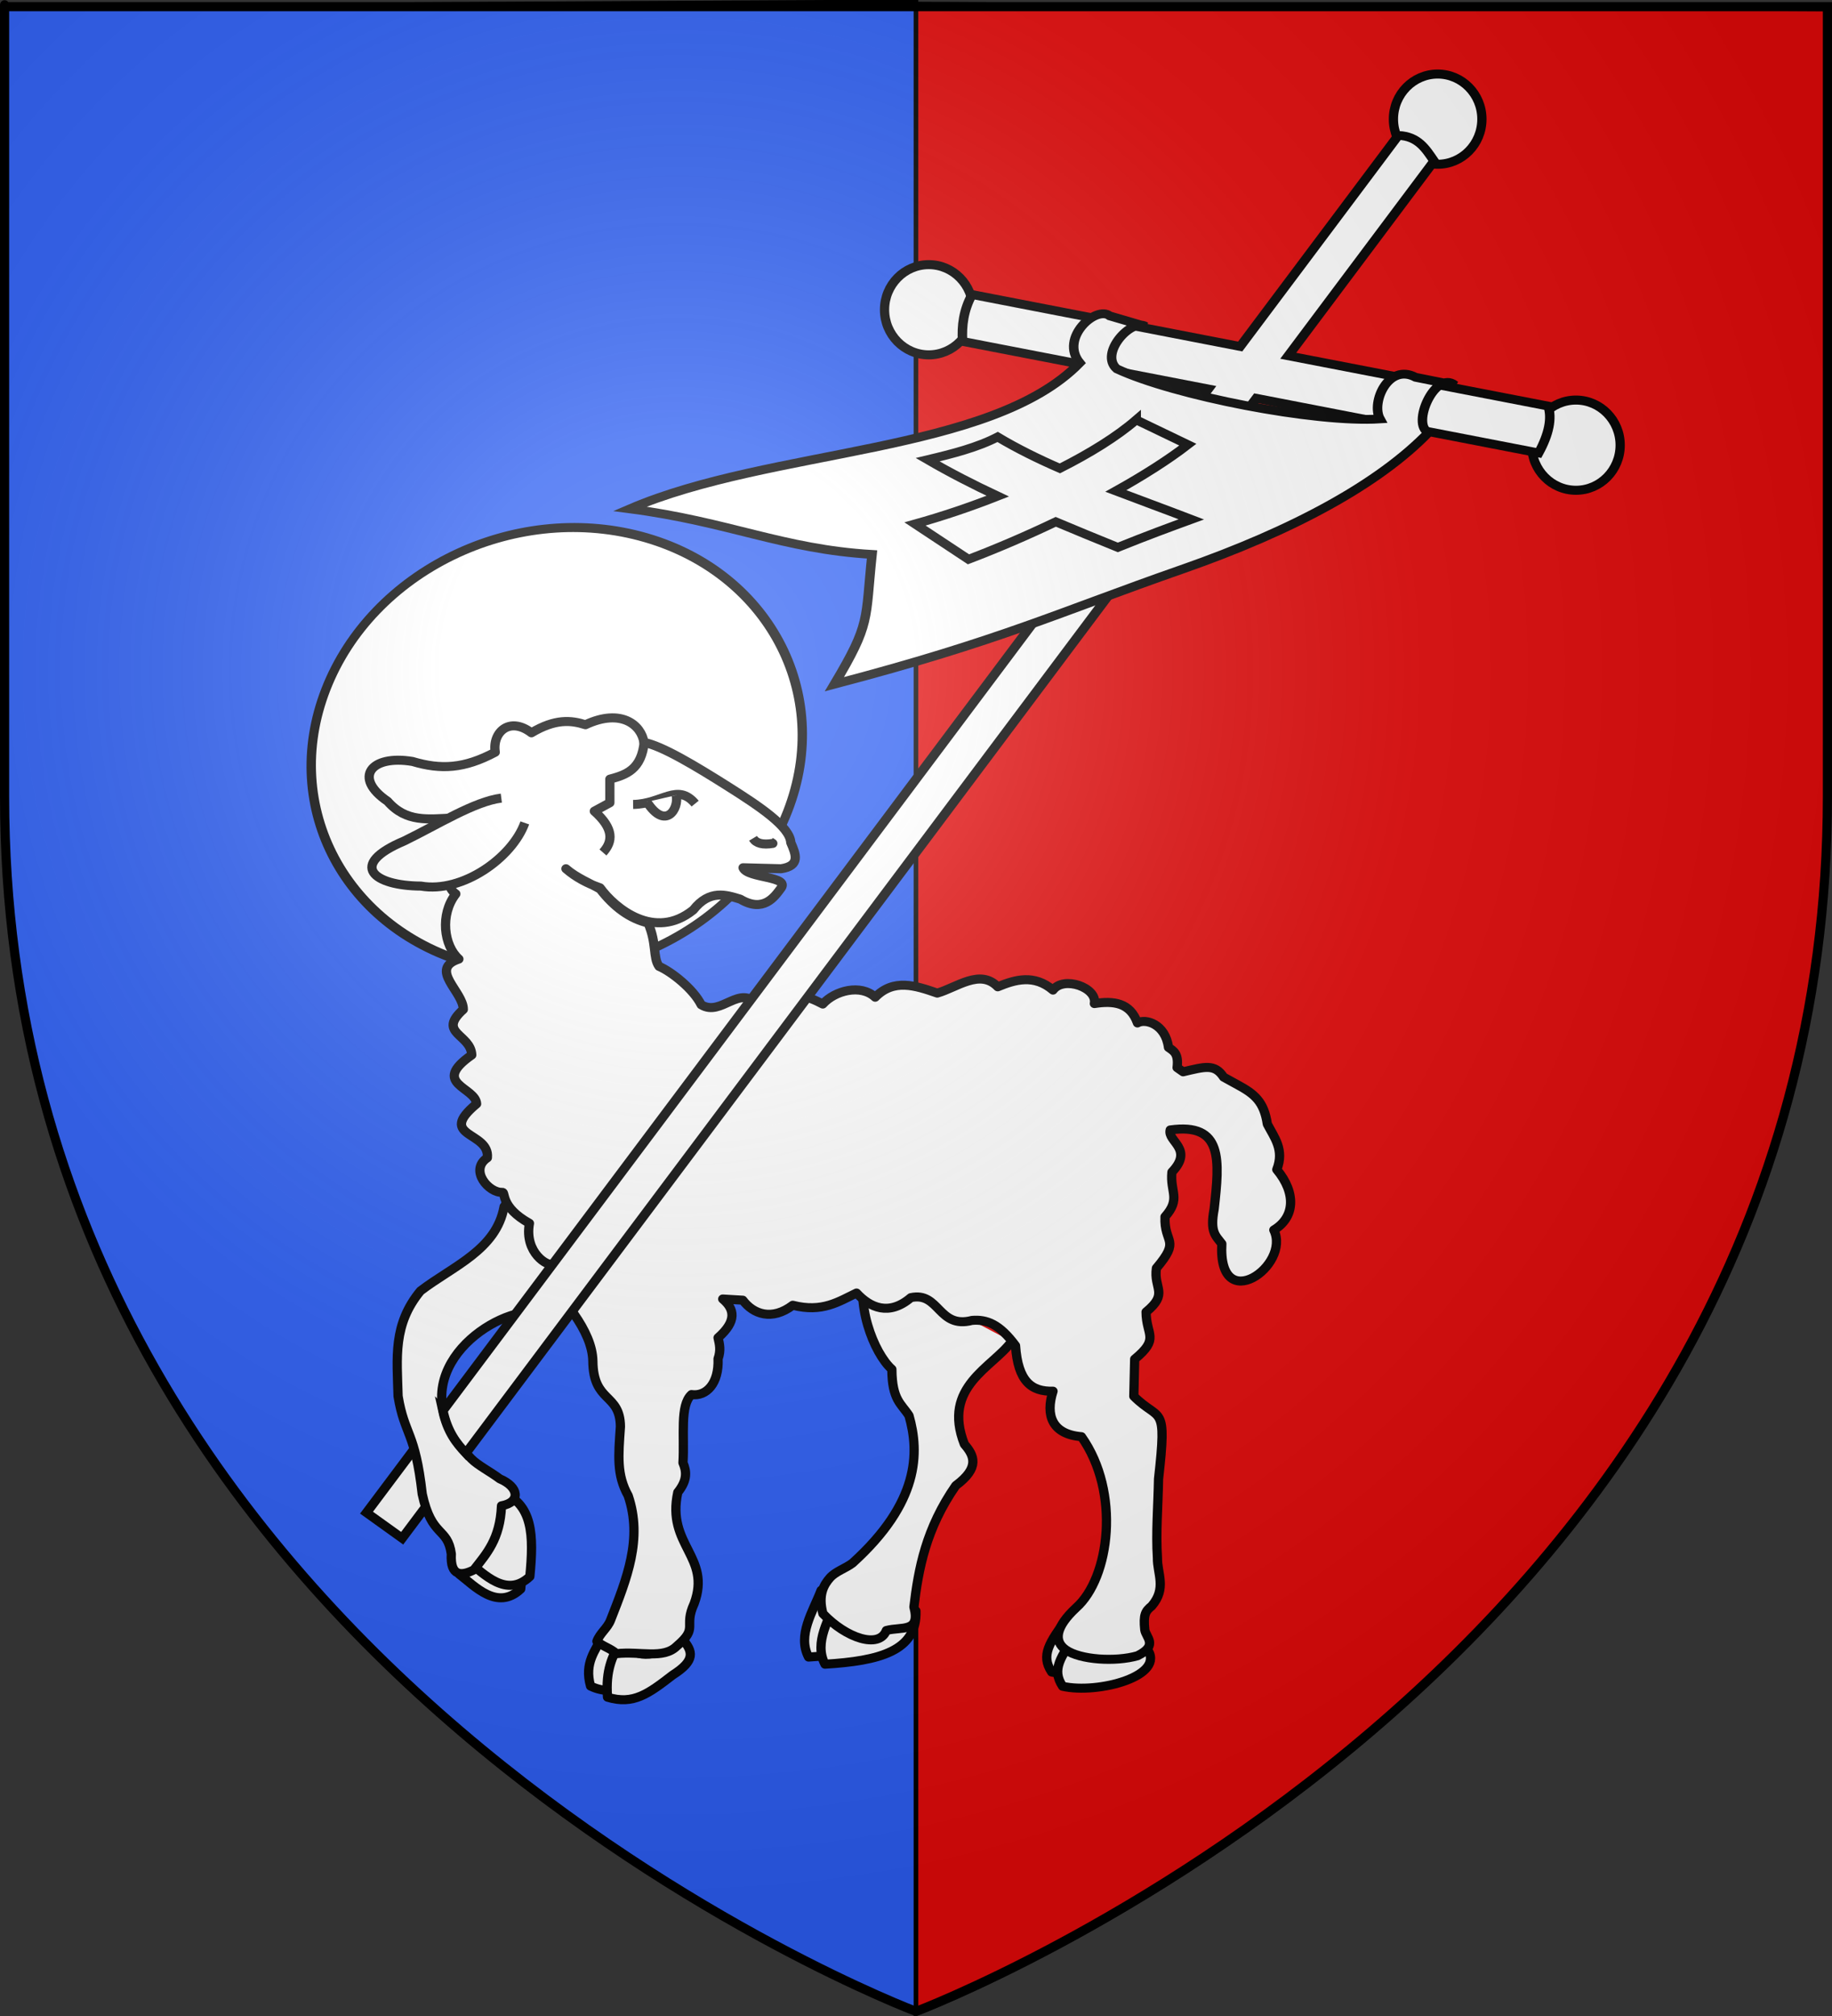
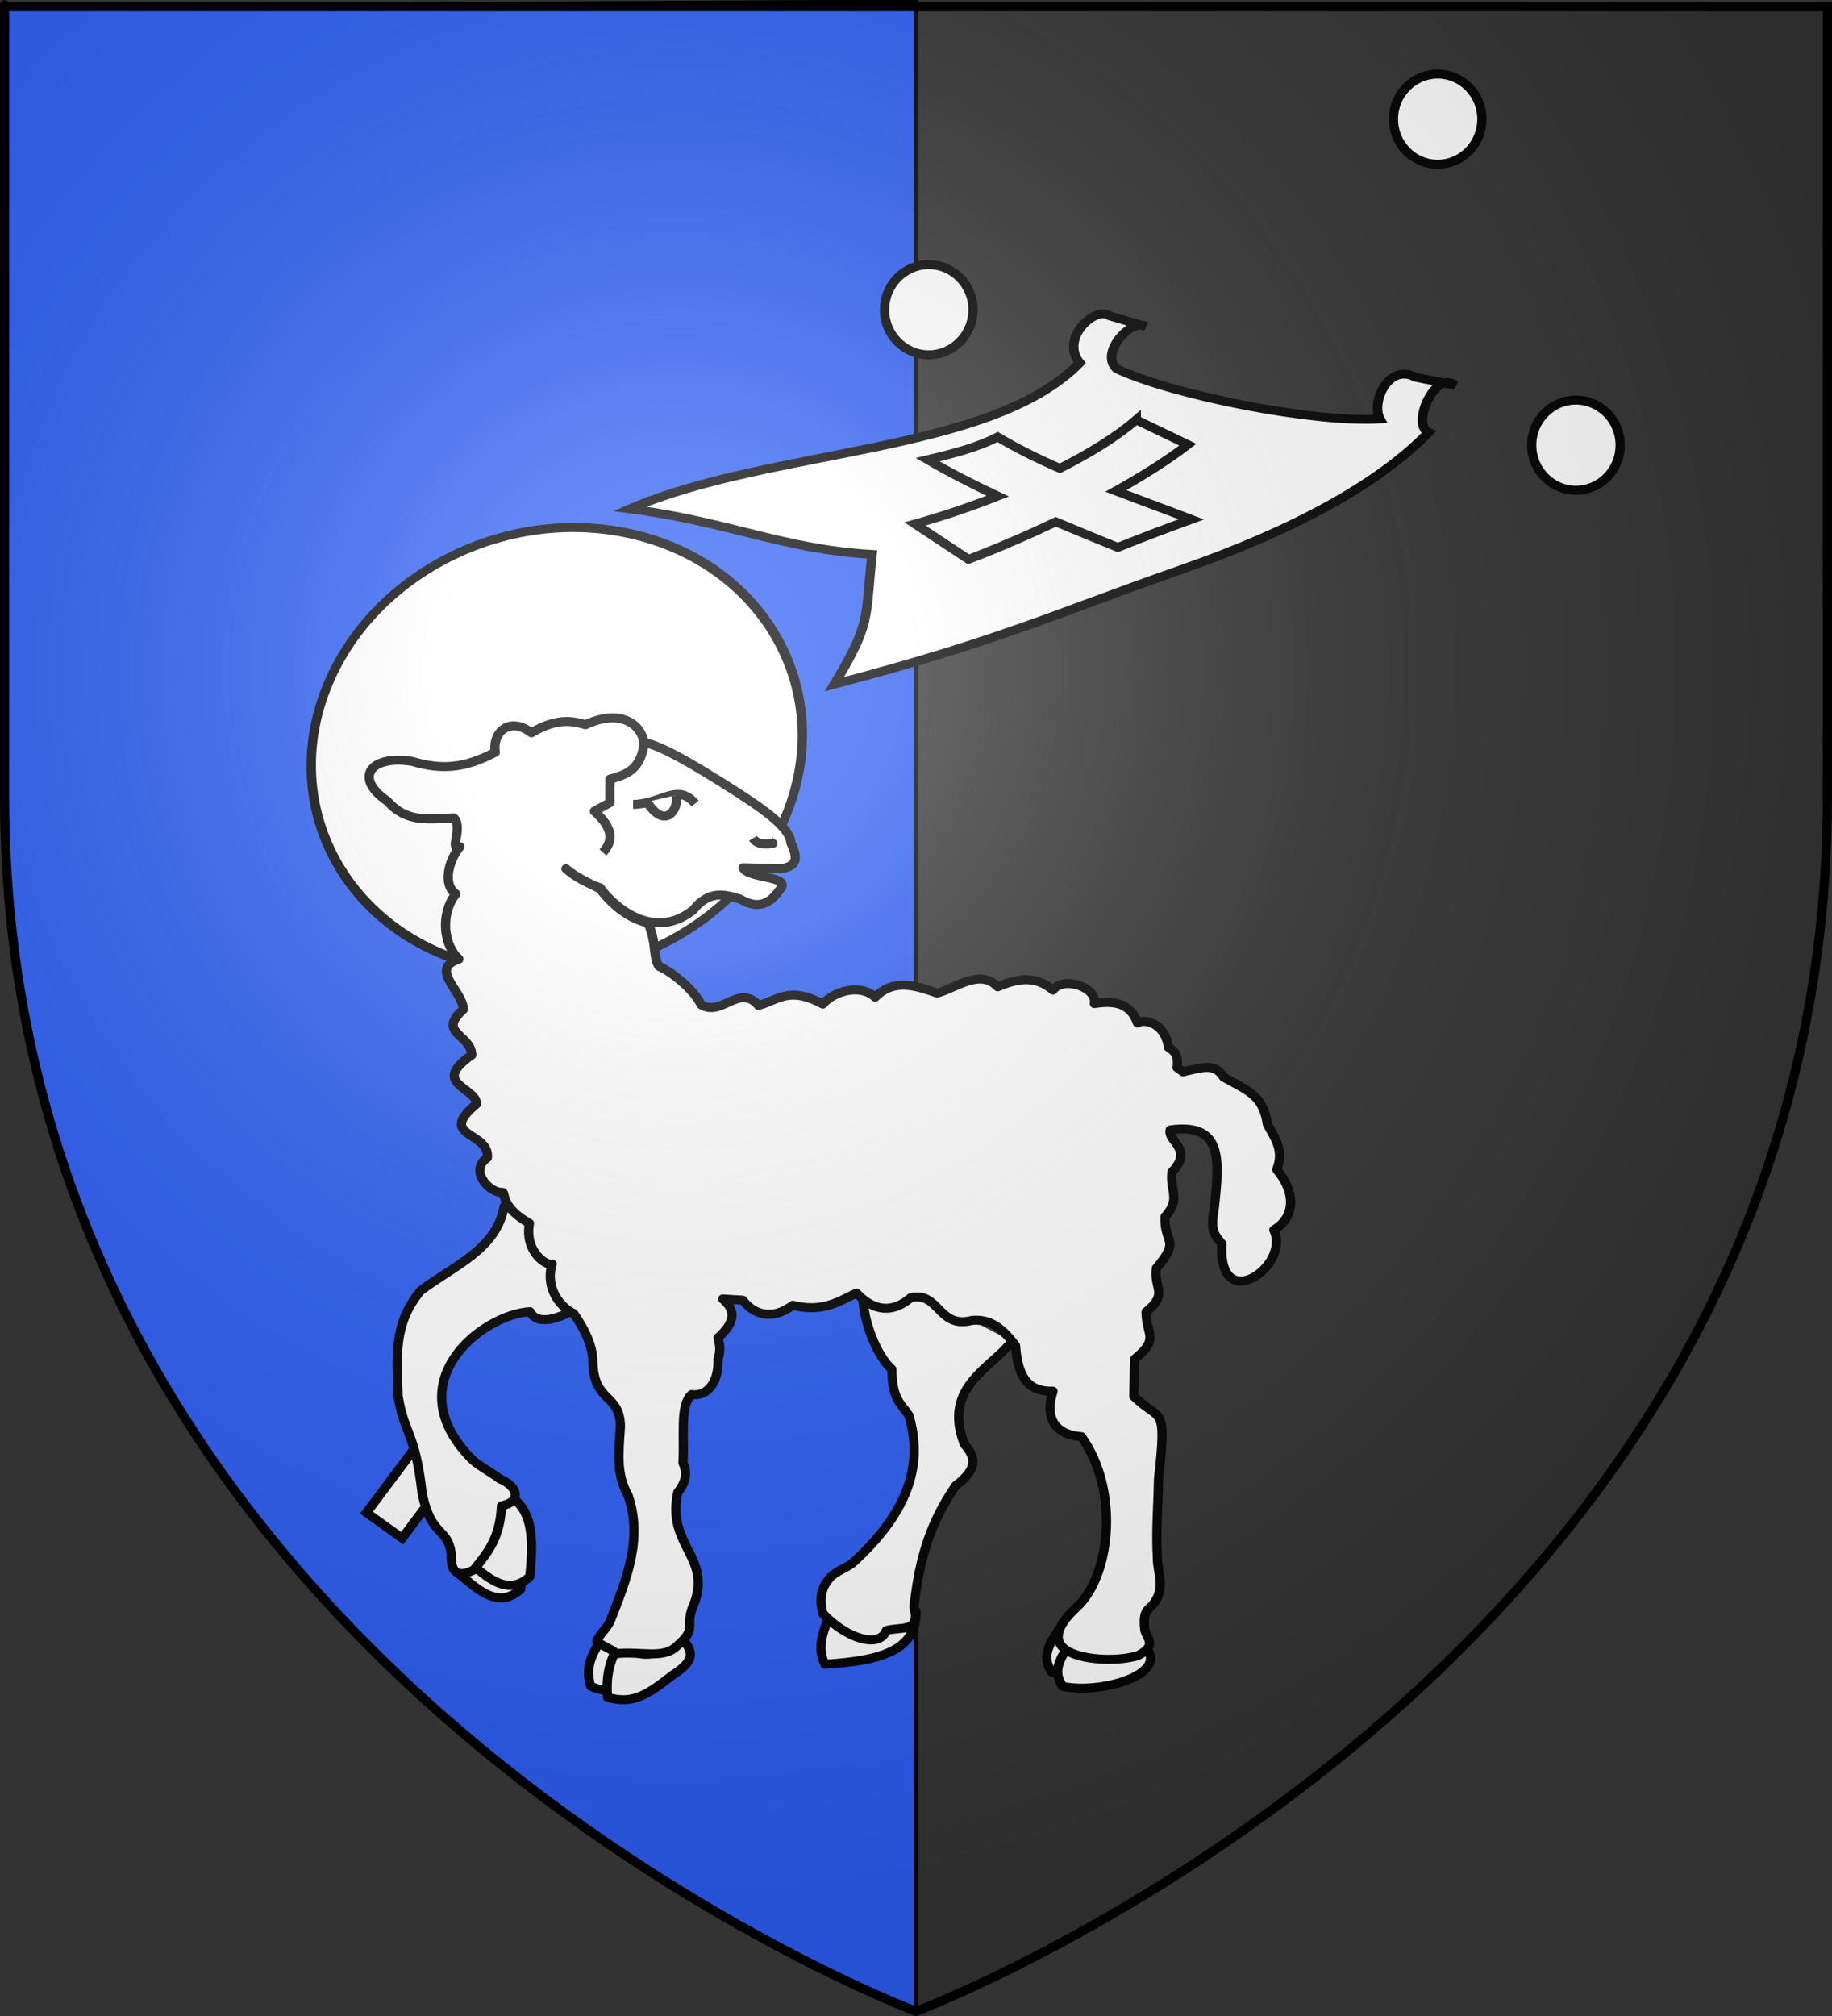
<svg xmlns="http://www.w3.org/2000/svg" xmlns:ns1="http://sodipodi.sourceforge.net/DTD/sodipodi-0.dtd" xmlns:ns2="http://www.inkscape.org/namespaces/inkscape" xmlns:xlink="http://www.w3.org/1999/xlink" height="660" width="600" version="1.0" id="svg2" ns1:version="0.32" ns2:version="0.48.1 r9760" ns1:docname="partie.svg" ns2:export-filename="/Users/olivier/Desktop/Blason Rouge/Blason_Vide_3D.png" ns2:export-xdpi="144" ns2:export-ydpi="144" ns2:output_extension="org.inkscape.output.svg.inkscape">
  <rect width="100%" height="100%" fill="#333333" stroke="none" />
  <ns1:namedview ns2:window-height="712" ns2:window-width="1024" ns2:pageshadow="2" ns2:pageopacity="0.0" guidetolerance="10.0" gridtolerance="10.0" objecttolerance="10.0" borderopacity="1.0" bordercolor="#666666" pagecolor="#ffffff" id="base" showgrid="false" height="660px" ns2:zoom="0.74830219" ns2:cx="513.81736" ns2:cy="330.08027" ns2:window-x="237" ns2:window-y="0" ns2:current-layer="layer3" showguides="true" ns2:guide-bbox="true" ns2:window-maximized="0">
    <ns1:guide orientation="1,0" position="150,659.411" id="guide18395" />
  </ns1:namedview>
  <desc id="desc4">Flag of Canton of Valais (Wallis)</desc>
  <defs id="defs6">
    <ns2:perspective ns1:type="inkscape:persp3d" ns2:vp_x="0 : 330 : 1" ns2:vp_y="0 : 1000 : 0" ns2:vp_z="600 : 330 : 1" ns2:persp3d-origin="300 : 220 : 1" id="perspective35" />
    <linearGradient id="linearGradient2893">
      <stop style="stop-color:white;stop-opacity:0.314;" offset="0" id="stop2895" />
      <stop id="stop2897" offset="0.19" style="stop-color:white;stop-opacity:0.251;" />
      <stop style="stop-color:#6b6b6b;stop-opacity:0.125;" offset="0.6" id="stop2901" />
      <stop style="stop-color:black;stop-opacity:0.125;" offset="1" id="stop2899" />
    </linearGradient>
    <linearGradient id="linearGradient2885">
      <stop id="stop2887" offset="0" style="stop-color:white;stop-opacity:1;" />
      <stop style="stop-color:white;stop-opacity:1;" offset="0.229" id="stop2891" />
      <stop id="stop2889" offset="1" style="stop-color:black;stop-opacity:1;" />
    </linearGradient>
    <linearGradient id="linearGradient2955">
      <stop id="stop2867" offset="0" style="stop-color:#fd0000;stop-opacity:1;" />
      <stop style="stop-color:#e77275;stop-opacity:0.659;" offset="0.5" id="stop2873" />
      <stop style="stop-color:black;stop-opacity:0.323;" offset="1" id="stop2959" />
    </linearGradient>
    <radialGradient ns2:collect="always" xlink:href="#linearGradient2955" id="radialGradient2961" cx="225.524" cy="218.901" fx="225.524" fy="218.901" r="300" gradientTransform="matrix(-4.167939e-4,2.183,-1.884,-3.599562e-4,615.597,-289.121)" gradientUnits="userSpaceOnUse" />
    <polygon id="star" transform="scale(53,53)" points="0,-1 0.588,0.809 -0.951,-0.309 0.951,-0.309 -0.588,0.809 0,-1 " />
    <clipPath id="clip">
      <path d="M 0,-200 L 0,600 L 300,600 L 300,-200 L 0,-200 z " id="path10" />
    </clipPath>
    <radialGradient ns2:collect="always" xlink:href="#linearGradient2955" id="radialGradient1911" gradientUnits="userSpaceOnUse" gradientTransform="matrix(-4.167939e-4,2.183,-1.884,-3.599562e-4,615.597,-289.121)" cx="225.524" cy="218.901" fx="225.524" fy="218.901" r="300" />
    <radialGradient ns2:collect="always" xlink:href="#linearGradient2955" id="radialGradient2865" gradientUnits="userSpaceOnUse" gradientTransform="matrix(0,1.749,-1.593,-1.049767e-7,551.788,-191.29)" cx="225.524" cy="218.901" fx="225.524" fy="218.901" r="300" />
    <radialGradient ns2:collect="always" xlink:href="#linearGradient2955" id="radialGradient2871" gradientUnits="userSpaceOnUse" gradientTransform="matrix(0,1.386,-1.323,-5.741131e-8,-158.082,-109.541)" cx="225.524" cy="218.901" fx="225.524" fy="218.901" r="300" />
    <radialGradient ns2:collect="always" xlink:href="#linearGradient2893" id="radialGradient3163" gradientUnits="userSpaceOnUse" gradientTransform="matrix(1.353,0,0,1.349,-77.629,-85.747)" cx="221.445" cy="226.331" fx="221.445" fy="226.331" r="300" />
    <ns2:perspective ns1:type="inkscape:persp3d" ns2:vp_x="0 : 330 : 1" ns2:vp_y="0 : 1000 : 0" ns2:vp_z="600 : 330 : 1" ns2:persp3d-origin="300 : 220 : 1" id="perspective2876" />
    <linearGradient id="linearGradient2878">
      <stop style="stop-color:#ffffff;stop-opacity:0.314" offset="0" id="stop2880" />
      <stop style="stop-color:#ffffff;stop-opacity:0.251" offset="0.19" id="stop2882" />
      <stop style="stop-color:#6b6b6b;stop-opacity:0.125" offset="0.6" id="stop2884" />
      <stop style="stop-color:#000000;stop-opacity:0.125" offset="1" id="stop2886" />
    </linearGradient>
    <radialGradient cx="285.186" cy="200.448" r="300" fx="285.186" fy="200.448" id="radialGradient2888" xlink:href="#linearGradient2893" gradientUnits="userSpaceOnUse" gradientTransform="matrix(1.551,0,0,1.35,-227.894,-51.264)" />
    <ns2:perspective ns1:type="inkscape:persp3d" ns2:vp_x="0 : 330 : 1" ns2:vp_y="0 : 1000 : 0" ns2:vp_z="600 : 330 : 1" ns2:persp3d-origin="300 : 220 : 1" id="perspective204" />
    <linearGradient id="linearGradient3353">
      <stop style="stop-color:#ffffff;stop-opacity:0.314" offset="0" id="stop3355" />
      <stop style="stop-color:#ffffff;stop-opacity:0.251" offset="0.19" id="stop3357" />
      <stop style="stop-color:#6b6b6b;stop-opacity:0.125" offset="0.6" id="stop3359" />
      <stop style="stop-color:#000000;stop-opacity:0.125" offset="1" id="stop3361" />
    </linearGradient>
    <radialGradient cx="285.186" cy="200.448" r="300" fx="285.186" fy="200.448" id="radialGradient11919" xlink:href="#linearGradient2893" gradientUnits="userSpaceOnUse" gradientTransform="matrix(1.551,0,0,1.35,-227.894,-51.264)" />
    <ns2:perspective id="perspective28" ns2:persp3d-origin="174.71129 : 121.64757 : 1" ns2:vp_z="349.42258 : 182.47136 : 1" ns2:vp_y="0 : 1000 : 0" ns2:vp_x="0 : 182.47136 : 1" ns1:type="inkscape:persp3d" />
    <ns2:perspective id="perspective14" ns2:persp3d-origin="372.04724 : 350.78739 : 1" ns2:vp_z="744.09448 : 526.18109 : 1" ns2:vp_y="0 : 1000 : 0" ns2:vp_x="0 : 526.18109 : 1" ns1:type="inkscape:persp3d" />
    <radialGradient r="300" fy="226.331" fx="221.445" cy="226.331" cx="221.445" gradientTransform="matrix(1.353,0,0,1.349,-77.629,-85.747)" gradientUnits="userSpaceOnUse" id="radialGradient4883" xlink:href="#linearGradient2893" ns2:collect="always" />
    <radialGradient r="300" fy="218.901" fx="225.524" cy="218.901" cx="225.524" gradientTransform="matrix(0,1.386,-1.323,-5.741131e-8,-158.082,-109.541)" gradientUnits="userSpaceOnUse" id="radialGradient4881" xlink:href="#linearGradient2955" ns2:collect="always" />
    <radialGradient r="300" fy="218.901" fx="225.524" cy="218.901" cx="225.524" gradientTransform="matrix(0,1.749,-1.593,-1.049767e-7,551.788,-191.29)" gradientUnits="userSpaceOnUse" id="radialGradient4879" xlink:href="#linearGradient2955" ns2:collect="always" />
    <radialGradient r="300" fy="218.901" fx="225.524" cy="218.901" cx="225.524" gradientTransform="matrix(-4.167939e-4,2.183,-1.884,-3.599562e-4,615.597,-289.121)" gradientUnits="userSpaceOnUse" id="radialGradient4877" xlink:href="#linearGradient2955" ns2:collect="always" />
    <clipPath id="clipPath4873">
      <path id="path4875" d="M 0,-200 L 0,600 L 300,600 L 300,-200 L 0,-200 z " />
    </clipPath>
    <polygon points="0,-1 0.588,0.809 -0.951,-0.309 0.951,-0.309 -0.588,0.809 0,-1 " transform="scale(53,53)" id="polygon4871" />
    <radialGradient gradientUnits="userSpaceOnUse" gradientTransform="matrix(-4.167939e-4,2.183,-1.884,-3.599562e-4,615.597,-289.121)" r="300" fy="218.901" fx="225.524" cy="218.901" cx="225.524" id="radialGradient4869" xlink:href="#linearGradient2955" ns2:collect="always" />
    <linearGradient id="linearGradient4861">
      <stop style="stop-color:#fd0000;stop-opacity:1;" offset="0" id="stop4863" />
      <stop id="stop4865" offset="0.5" style="stop-color:#e77275;stop-opacity:0.659;" />
      <stop id="stop4867" offset="1" style="stop-color:black;stop-opacity:0.323;" />
    </linearGradient>
    <linearGradient id="linearGradient4853">
      <stop style="stop-color:white;stop-opacity:1;" offset="0" id="stop4855" />
      <stop id="stop4857" offset="0.229" style="stop-color:white;stop-opacity:1;" />
      <stop style="stop-color:black;stop-opacity:1;" offset="1" id="stop4859" />
    </linearGradient>
    <linearGradient id="linearGradient4843">
      <stop id="stop4845" offset="0" style="stop-color:white;stop-opacity:0.314;" />
      <stop style="stop-color:white;stop-opacity:0.251;" offset="0.19" id="stop4847" />
      <stop id="stop4849" offset="0.6" style="stop-color:#6b6b6b;stop-opacity:0.125;" />
      <stop id="stop4851" offset="1" style="stop-color:black;stop-opacity:0.125;" />
    </linearGradient>
    <ns2:perspective id="perspective41" ns2:persp3d-origin="300 : 220 : 1" ns2:vp_z="600 : 330 : 1" ns2:vp_y="0 : 1000 : 0" ns2:vp_x="0 : 330 : 1" ns1:type="inkscape:persp3d" />
    <ns2:perspective id="perspective11" ns2:persp3d-origin="372.04724 : 350.78739 : 1" ns2:vp_z="744.09448 : 526.18109 : 1" ns2:vp_y="0 : 1000 : 0" ns2:vp_x="0 : 526.18109 : 1" ns1:type="inkscape:persp3d" />
    <pattern patternUnits="userSpaceOnUse" width="399.645" height="333.405" patternTransform="translate(600.886,-343.164)" id="pattern3579">
      <path d="M 35.767,2 L 88.859,2 L 88.859,31.34 L 35.767,31.34 L 35.767,2 z M 92.859,2 L 145.951,2 L 145.951,31.34 L 92.859,31.34 L 92.859,2 z M 149.951,2 L 203.043,2 L 203.043,31.34 L 149.951,31.34 L 149.951,2 z M 207.043,2 L 260.135,2 L 260.135,31.34 L 207.043,31.34 L 207.043,2 z M 264.135,2 L 317.227,2 L 317.227,31.34 L 264.135,31.34 L 264.135,2 z M 321.228,2 L 374.32,2 L 374.32,31.34 L 321.228,31.34 L 321.228,2 z M 2,35.34 L 55.092,35.34 L 55.092,64.681 L 2,64.681 L 2,35.34 z M 59.092,35.34 L 112.184,35.34 L 112.184,64.681 L 59.092,64.681 L 59.092,35.34 z M 116.184,35.34 L 169.276,35.34 L 169.276,64.681 L 116.184,64.681 L 116.184,35.34 z M 173.276,35.34 L 226.368,35.34 L 226.368,64.681 L 173.276,64.681 L 173.276,35.34 z M 230.369,35.34 L 283.461,35.34 L 283.461,64.681 L 230.369,64.681 L 230.369,35.34 z M 287.461,35.34 L 340.553,35.34 L 340.553,64.681 L 287.461,64.681 L 287.461,35.34 z M 344.553,35.34 L 397.645,35.34 L 397.645,64.681 L 344.553,64.681 L 344.553,35.34 z M 35.767,68.681 L 88.859,68.681 L 88.859,98.021 L 35.767,98.021 L 35.767,68.681 z M 92.859,68.681 L 145.951,68.681 L 145.951,98.021 L 92.859,98.021 L 92.859,68.681 z M 149.951,68.681 L 203.043,68.681 L 203.043,98.021 L 149.951,98.021 L 149.951,68.681 z M 207.043,68.681 L 260.135,68.681 L 260.135,98.021 L 207.043,98.021 L 207.043,68.681 z M 264.135,68.681 L 317.227,68.681 L 317.227,98.021 L 264.135,98.021 L 264.135,68.681 z M 321.228,68.681 L 374.32,68.681 L 374.32,98.021 L 321.228,98.021 L 321.228,68.681 z M 2,102.021 L 55.092,102.021 L 55.092,131.362 L 2,131.362 L 2,102.021 z M 59.092,102.021 L 112.184,102.021 L 112.184,131.362 L 59.092,131.362 L 59.092,102.021 z M 116.184,102.021 L 169.276,102.021 L 169.276,131.362 L 116.184,131.362 L 116.184,102.021 z M 173.276,102.021 L 226.368,102.021 L 226.368,131.362 L 173.276,131.362 L 173.276,102.021 z M 230.369,102.021 L 283.461,102.021 L 283.461,131.362 L 230.369,131.362 L 230.369,102.021 z M 287.461,102.021 L 340.553,102.021 L 340.553,131.362 L 287.461,131.362 L 287.461,102.021 z M 344.553,102.021 L 397.645,102.021 L 397.645,131.362 L 344.553,131.362 L 344.553,102.021 z M 35.767,135.362 L 88.859,135.362 L 88.859,164.702 L 35.767,164.702 L 35.767,135.362 z M 92.859,135.362 L 145.951,135.362 L 145.951,164.702 L 92.859,164.702 L 92.859,135.362 z M 149.951,135.362 L 203.043,135.362 L 203.043,164.702 L 149.951,164.702 L 149.951,135.362 z M 207.043,135.362 L 260.135,135.362 L 260.135,164.702 L 207.043,164.702 L 207.043,135.362 z M 264.135,135.362 L 317.227,135.362 L 317.227,164.702 L 264.135,164.702 L 264.135,135.362 z M 321.228,135.362 L 374.32,135.362 L 374.32,164.702 L 321.228,164.702 L 321.228,135.362 z M 2,168.702 L 55.092,168.702 L 55.092,198.043 L 2,198.043 L 2,168.702 z M 59.092,168.702 L 112.184,168.702 L 112.184,198.043 L 59.092,198.043 L 59.092,168.702 z M 116.184,168.702 L 169.276,168.702 L 169.276,198.043 L 116.184,198.043 L 116.184,168.702 z M 173.276,168.702 L 226.368,168.702 L 226.368,198.043 L 173.276,198.043 L 173.276,168.702 z M 230.369,168.702 L 283.461,168.702 L 283.461,198.043 L 230.369,198.043 L 230.369,168.702 z M 287.461,168.702 L 340.553,168.702 L 340.553,198.043 L 287.461,198.043 L 287.461,168.702 z M 344.553,168.702 L 397.645,168.702 L 397.645,198.043 L 344.553,198.043 L 344.553,168.702 z M 35.767,202.043 L 88.859,202.043 L 88.859,231.383 L 35.767,231.383 L 35.767,202.043 z M 92.859,202.043 L 145.951,202.043 L 145.951,231.383 L 92.859,231.383 L 92.859,202.043 z M 149.951,202.043 L 203.043,202.043 L 203.043,231.383 L 149.951,231.383 L 149.951,202.043 z M 207.043,202.043 L 260.135,202.043 L 260.135,231.383 L 207.043,231.383 L 207.043,202.043 z M 264.135,202.043 L 317.227,202.043 L 317.227,231.383 L 264.135,231.383 L 264.135,202.043 z M 321.228,202.043 L 374.32,202.043 L 374.32,231.383 L 321.228,231.383 L 321.228,202.043 z M 2,235.383 L 55.092,235.383 L 55.092,264.724 L 2,264.724 L 2,235.383 z M 59.092,235.383 L 112.184,235.383 L 112.184,264.724 L 59.092,264.724 L 59.092,235.383 z M 116.184,235.383 L 169.276,235.383 L 169.276,264.724 L 116.184,264.724 L 116.184,235.383 z M 173.276,235.383 L 226.368,235.383 L 226.368,264.724 L 173.276,264.724 L 173.276,235.383 z M 230.369,235.383 L 283.461,235.383 L 283.461,264.724 L 230.369,264.724 L 230.369,235.383 z M 287.461,235.383 L 340.553,235.383 L 340.553,264.724 L 287.461,264.724 L 287.461,235.383 z M 344.553,235.383 L 397.645,235.383 L 397.645,264.724 L 344.553,264.724 L 344.553,235.383 z M 35.767,268.724 L 88.859,268.724 L 88.859,298.064 L 35.767,298.064 L 35.767,268.724 z M 92.859,268.724 L 145.951,268.724 L 145.951,298.064 L 92.859,298.064 L 92.859,268.724 z M 149.951,268.724 L 203.043,268.724 L 203.043,298.064 L 149.951,298.064 L 149.951,268.724 z M 207.043,268.724 L 260.135,268.724 L 260.135,298.064 L 207.043,298.064 L 207.043,268.724 z M 264.135,268.724 L 317.227,268.724 L 317.227,298.064 L 264.135,298.064 L 264.135,268.724 z M 321.228,268.724 L 374.32,268.724 L 374.32,298.064 L 321.228,298.064 L 321.228,268.724 z M 2,302.064 L 55.092,302.064 L 55.092,331.405 L 2,331.405 L 2,302.064 z M 59.092,302.064 L 112.184,302.064 L 112.184,331.405 L 59.092,331.405 L 59.092,302.064 z M 116.184,302.064 L 169.276,302.064 L 169.276,331.405 L 116.184,331.405 L 116.184,302.064 z M 173.276,302.064 L 226.368,302.064 L 226.368,331.405 L 173.276,331.405 L 173.276,302.064 z M 230.369,302.064 L 283.461,302.064 L 283.461,331.405 L 230.369,331.405 L 230.369,302.064 z M 287.461,302.064 L 340.553,302.064 L 340.553,331.405 L 287.461,331.405 L 287.461,302.064 z M 344.553,302.064 L 397.645,302.064 L 397.645,331.405 L 344.553,331.405 L 344.553,302.064 z" style="fill:#ffffff;fill-opacity:1;fill-rule:nonzero;stroke:#000000;stroke-width:4;stroke-linecap:round;stroke-linejoin:miter;stroke-miterlimit:4;stroke-opacity:1" id="rect2399" />
    </pattern>
    <linearGradient id="linearGradient2893-1">
      <stop id="stop2895-5" offset="0" style="stop-color:white;stop-opacity:0.314;" />
      <stop style="stop-color:white;stop-opacity:0.251;" offset="0.19" id="stop2897-0" />
      <stop id="stop2901-8" offset="0.6" style="stop-color:#6b6b6b;stop-opacity:0.125;" />
      <stop id="stop2899-4" offset="1" style="stop-color:black;stop-opacity:0.125;" />
    </linearGradient>
  </defs>
  <g ns2:groupmode="layer" id="layer3" ns2:label="Fond écu" style="display:inline">
    <path id="path2855" style="fill:#2b5df2;fill-opacity:1;fill-rule:evenodd;stroke:#000000;stroke-width:1.5;stroke-linecap:butt;stroke-linejoin:miter;stroke-opacity:1;stroke-miterlimit:4;stroke-dasharray:none" d="M 300,658.5 C 300,383.106 300,330.702 300,0.589 L 1.5,2.176 L 1.5,260.728 C 1.5,546.18 300,658.5 300,658.5 z" ns1:nodetypes="ccccc" />
    <g transform="matrix(1.455,0,0,1.378,-185.073,-415.312)" id="g3371" ns2:label="Calque 1" />
-     <path id="path4935" style="fill:#e20909;fill-opacity:1;fill-rule:evenodd;stroke:#000000;stroke-width:1.5;stroke-linecap:butt;stroke-linejoin:miter;stroke-miterlimit:4;stroke-dasharray:none;stroke-opacity:1;display:inline" d="M 300,659.25 C 300,383.856 300,331.452 300,1.339 L 598.5,2.926 L 598.5,261.478 C 598.5,546.93 300,659.25 300,659.25 z" ns1:nodetypes="ccccc" />
    <g id="g36138" transform="matrix(1.307,0,0,1.215,-102.224,-163.85)" style="fill:#ffffff;stroke:#000000;stroke-opacity:1;stroke-width:2.381;stroke-miterlimit:4;stroke-dasharray:none">
      <g style="fill:#ffffff;display:inline;stroke:#000000;stroke-opacity:1;stroke-width:2.381;stroke-miterlimit:4;stroke-dasharray:none" ns2:label="Fond écu" id="layer3-9" />
      <g style="fill:#ffffff;display:inline;stroke:#000000;stroke-opacity:1;stroke-width:2.381;stroke-miterlimit:4;stroke-dasharray:none" ns2:label="Meubles" id="layer4-3">
        <rect id="rect3774" style="fill:#ffffff;fill-opacity:0.561;fill-rule:evenodd;stroke:#000000;stroke-opacity:1;stroke-width:2.381;stroke-miterlimit:4;stroke-dasharray:none" y="105.315" x="1316.632" height="0" width="26.946" />
        <g id="g3817" style="fill:#ffffff;stroke:#000000;stroke-opacity:1;stroke-width:2.125;stroke-miterlimit:4;stroke-dasharray:none" transform="matrix(1.121,0,0,1.121,919.52,-193.287)">
          <g id="g3827" style="fill:#ffffff;stroke:#000000;stroke-opacity:1;stroke-width:2.125;stroke-miterlimit:4;stroke-dasharray:none" />
        </g>
        <g transform="matrix(0.742,0,0,0.742,728.969,181.377)" id="g3162" style="fill:#ffffff;fill-opacity:1;fill-rule:nonzero;stroke:#000000;stroke-width:3.208;stroke-miterlimit:4;stroke-opacity:1;stroke-dasharray:none" />
        <g style="fill:#ffffff;fill-opacity:1;fill-rule:nonzero;stroke:#000000;stroke-width:3.208;stroke-miterlimit:4;stroke-opacity:1;stroke-dasharray:none" id="g3396" transform="matrix(-0.742,0,0,0.742,974.807,181.377)" />
        <g transform="translate(-656.402,-194.232)" id="g5463" style="fill:#ffffff;stroke:#000000;stroke-opacity:1;stroke-width:2.381;stroke-miterlimit:4;stroke-dasharray:none">
          <g id="g5433" transform="matrix(1.273,0,0,1.273,-9.846,-37.537)" style="fill:#ffffff;stroke:#000000;stroke-opacity:1;stroke-width:1.871;stroke-miterlimit:4;stroke-dasharray:none">
            <path transform="matrix(4.573,1.301,-1.782,4.917,155.939,-1995.944)" d="m 292.177,422.12 c 0,5.092 -4.449,9.22 -9.937,9.22 -5.488,0 -9.937,-4.128 -9.937,-9.22 0,-5.092 4.449,-9.22 9.937,-9.22 5.488,0 9.937,4.128 9.937,9.22 z" ns1:ry="9.2201643" ns1:rx="9.9372883" ns1:cy="422.11978" ns1:cx="282.23947" id="path2742" style="fill:#ffffff;fill-opacity:1;fill-rule:nonzero;stroke:#000000;stroke-width:0.376;stroke-linecap:butt;stroke-linejoin:miter;stroke-miterlimit:4;stroke-opacity:1;stroke-dasharray:none" ns1:type="arc" />
            <g transform="matrix(0.119,0,0,0.119,739.769,568.385)" id="g3076" style="fill:#ffffff;stroke:#000000;stroke-opacity:1;stroke-width:15.675;stroke-miterlimit:4;stroke-dasharray:none">
              <path ns1:type="arc" style="fill:#ffffff;fill-opacity:1;fill-rule:nonzero;stroke:#000000;stroke-width:1.963;stroke-linecap:butt;stroke-linejoin:miter;stroke-miterlimit:4;stroke-opacity:1;stroke-dasharray:none" id="path7438" ns1:cx="1365.9596" ns1:cy="83.939392" ns1:rx="9.393939" ns1:ry="9.7979794" d="m 1375.353,83.939 c 0,5.411 -4.206,9.798 -9.394,9.798 -5.188,0 -9.394,-4.387 -9.394,-9.798 0,-5.411 4.206,-9.798 9.394,-9.798 5.188,0 9.394,4.387 9.394,9.798 z" transform="matrix(7.789,0,0,8.188,-10405.328,-2492.519)" />
              <path transform="matrix(7.789,0,0,8.188,-9563.527,-2831.519)" d="m 1375.353,83.939 c 0,5.411 -4.206,9.798 -9.394,9.798 -5.188,0 -9.394,-4.387 -9.394,-9.798 0,-5.411 4.206,-9.798 9.394,-9.798 5.188,0 9.394,4.387 9.394,9.798 z" ns1:ry="9.7979794" ns1:rx="9.393939" ns1:cy="83.939392" ns1:cx="1365.9596" id="path7436" style="fill:#ffffff;fill-opacity:1;fill-rule:nonzero;stroke:#000000;stroke-width:1.963;stroke-linecap:butt;stroke-linejoin:miter;stroke-miterlimit:4;stroke-opacity:1;stroke-dasharray:none" ns1:type="arc" />
              <path ns1:type="arc" style="fill:#ffffff;fill-opacity:1;fill-rule:nonzero;stroke:#000000;stroke-width:1.963;stroke-linecap:butt;stroke-linejoin:miter;stroke-miterlimit:4;stroke-opacity:1;stroke-dasharray:none" id="path7434" ns1:cx="1365.9596" ns1:cy="83.939392" ns1:rx="9.393939" ns1:ry="9.7979794" d="m 1375.353,83.939 c 0,5.411 -4.206,9.798 -9.394,9.798 -5.188,0 -9.394,-4.387 -9.394,-9.798 0,-5.411 4.206,-9.798 9.394,-9.798 5.188,0 9.394,4.387 9.394,9.798 z" transform="matrix(7.789,0,0,8.188,-9334.809,-2251.631)" />
              <path ns2:connector-curvature="0" id="rect77218" d="m -590.092,182.503 -105.821,151.891 58.99,45.515 85.056,-122.076" style="fill:#ffffff;fill-opacity:1;stroke:#000000;stroke-width:15.675;stroke-miterlimit:4;stroke-opacity:1;stroke-dasharray:none" />
              <g transform="matrix(3.42,0,0,3.596,-937.769,-1277.876)" id="g77198" ns2:label="Meubles" style="fill:#ffffff;display:inline;stroke:#000000;stroke-opacity:1;stroke-width:4.47;stroke-miterlimit:4;stroke-dasharray:none">
                <g style="fill:#ffffff;display:inline;stroke:#000000;stroke-opacity:1;stroke-width:4.47;stroke-miterlimit:4;stroke-dasharray:none" id="g69271">
-                   <path ns2:connector-curvature="0" ns1:nodetypes="ccccc" id="path69145" d="m 290.586,486.785 c -3.987,10.601 -11.567,22.169 -6.063,32.993 26.255,-1.609 44.637,-6.532 43.992,-26.324 l -4.585,0.417 c -3.612,10.809 -22.229,2.028 -33.344,-7.086 z" style="fill:#ffffff;fill-opacity:1;fill-rule:evenodd;stroke:#000000;stroke-width:4.47;stroke-linecap:butt;stroke-linejoin:round;stroke-miterlimit:4;stroke-opacity:1;stroke-dasharray:none" />
                  <path ns2:connector-curvature="0" style="fill:#ffffff;fill-opacity:1;fill-rule:evenodd;stroke:#000000;stroke-width:4.47;stroke-linecap:butt;stroke-linejoin:round;stroke-miterlimit:4;stroke-opacity:1;stroke-dasharray:none" d="m 298.526,490.314 c -3.987,10.601 -11.567,22.169 -6.063,32.993 26.255,-1.609 44.637,-6.532 43.992,-26.324 l -4.585,0.417 c -3.612,10.809 -22.229,2.028 -33.344,-7.086 z" id="path12537" ns1:nodetypes="ccccc" />
                  <path ns2:connector-curvature="0" ns1:nodetypes="ccccccscccc" id="path69126" d="m 382.747,363.677 c -9.178,12.873 -33.838,22.316 -22.847,50.85 4.759,5.578 7.517,11.556 -4.168,20.423 -14.416,21.213 -18.044,41.026 -20.253,60.019 3.316,12.93 -6.032,9.645 -13.338,11.67 -3.472,9.193 -19.439,3.838 -30.673,-8.336 -2.5,-9.503 0.605,-14.467 3.39,-17.724 2.716,-3.176 7.687,-4.729 10.927,-7.284 32.396,-30.003 32.427,-54.63 27.314,-72.94 -3.71,-5.935 -8.21,-7.714 -8.287,-22.924 -8.617,-7.78 -18.52,-33.238 -12.039,-51.523" style="fill:#ffffff;fill-opacity:1;fill-rule:evenodd;stroke:#000000;stroke-width:4.47;stroke-linecap:butt;stroke-linejoin:round;stroke-miterlimit:4;stroke-opacity:1;stroke-dasharray:none" />
                  <path ns2:connector-curvature="0" ns1:nodetypes="ccccc" id="path69143" d="m 184.554,509.905 c -2.879,6.47 -8.718,12.626 -5.467,24.235 12.521,6.145 23.403,-2.211 35.923,-7.422 11.095,-7.212 10.793,-9.46 5.557,-15.651 -16.057,11.095 -28.148,9.267 -36.014,-1.162 z" style="fill:#ffffff;fill-opacity:1;fill-rule:evenodd;stroke:#000000;stroke-width:4.47;stroke-linecap:butt;stroke-linejoin:round;stroke-miterlimit:4;stroke-opacity:1;stroke-dasharray:none" />
                  <path ns2:connector-curvature="0" style="fill:#ffffff;fill-opacity:1;fill-rule:evenodd;stroke:#000000;stroke-width:4.47;stroke-linecap:butt;stroke-linejoin:round;stroke-miterlimit:4;stroke-opacity:1;stroke-dasharray:none" d="m 192.751,513.183 c -2.879,6.47 -6.513,12.626 -5.467,26.441 12.521,3.94 19.874,-1.77 31.512,-10.951 11.095,-7.212 9.91,-11.665 4.675,-17.857 -16.057,11.095 -21.09,8.385 -30.721,2.367 z" id="path12535" ns1:nodetypes="ccccc" />
                  <path ns2:connector-curvature="0" ns1:nodetypes="cccc" id="path69147" d="m 409.471,500.588 c -8.439,12.032 -12.774,18.285 -7.37,26.585 17.095,3.993 50.684,-5.218 40.714,-18.666 -15.76,2.006 -27.577,0.068 -33.344,-7.919 z" style="fill:#ffffff;fill-opacity:1;fill-rule:evenodd;stroke:#000000;stroke-width:4.47;stroke-linecap:butt;stroke-linejoin:round;stroke-miterlimit:4;stroke-opacity:1;stroke-dasharray:none" />
                  <path ns2:connector-curvature="0" style="fill:#ffffff;fill-opacity:1;fill-rule:evenodd;stroke:#000000;stroke-width:4.47;stroke-linecap:butt;stroke-linejoin:round;stroke-miterlimit:4;stroke-opacity:1;stroke-dasharray:none" d="m 414.764,507.646 c -8.439,12.032 -12.774,18.285 -7.37,26.585 17.095,3.993 50.684,-5.218 40.714,-18.666 -15.76,2.006 -27.577,0.068 -33.344,-7.919 z" id="path12539" ns1:nodetypes="cccc" />
                  <path ns2:connector-curvature="0" ns1:nodetypes="cccc" id="path69149" d="m 130.709,444.022 c 16.331,5.75 16.498,21.969 14.588,42.097 -11.338,10.949 -22.349,-1.547 -29.641,-7.231 4.394,-14.285 12.336,-16.132 15.053,-34.865 z" style="fill:#ffffff;fill-opacity:1;fill-rule:evenodd;stroke:#000000;stroke-width:4.47;stroke-linecap:butt;stroke-linejoin:round;stroke-miterlimit:4;stroke-opacity:1;stroke-dasharray:none" />
                  <path ns2:connector-curvature="0" style="fill:#ffffff;fill-opacity:1;fill-rule:evenodd;stroke:#000000;stroke-width:4.47;stroke-linecap:butt;stroke-linejoin:round;stroke-miterlimit:4;stroke-opacity:1;stroke-dasharray:none" d="m 135.12,437.846 c 16.331,5.75 16.498,21.969 14.588,42.097 -11.338,10.949 -22.349,-1.547 -29.641,-7.231 4.394,-14.285 12.336,-16.132 15.053,-34.865 z" id="path11648" ns1:nodetypes="cccc" />
                  <path ns2:connector-curvature="0" style="fill:#ffffff;fill-opacity:1;fill-rule:evenodd;stroke:#000000;stroke-width:4.47;stroke-linecap:butt;stroke-linejoin:round;stroke-miterlimit:4;stroke-opacity:1;stroke-dasharray:none" d="m 159.343,326.165 c 1.477,-20.587 -11.994,-11.934 -13.754,-19.59" id="path9681" ns1:nodetypes="cc" />
                  <path ns2:connector-curvature="0" ns1:nodetypes="ccsccccccccc" id="path69136" d="m 195.104,326.075 c -3.765,9.508 -37.982,36.991 -45.347,22.868 -23.383,1.493 -64.637,34.931 -28.331,72.762 3.125,3.256 9.451,6.564 13.743,9.91 9.275,3.996 10.291,11.573 0.834,13.338 -0.683,16.58 -7.291,23.679 -13.338,31.677 -5.835,3.057 -11.538,3.529 -10.934,-7.846 -1.811,-13.45 -9.488,-7.901 -14.074,-29.666 -3.416,-31.121 -8.532,-28.898 -11.67,-48.349 -0.498,-19.086 -2.595,-35.454 10.837,-52.1 15.74,-12.324 36.693,-20.269 40.43,-41.68 0.06,0.38 26.444,-43.266 29.651,-26.283" style="fill:#ffffff;fill-opacity:1;fill-rule:evenodd;stroke:#000000;stroke-width:4.47;stroke-linecap:butt;stroke-linejoin:round;stroke-miterlimit:4;stroke-opacity:1;stroke-dasharray:none" />
                  <path ns2:connector-curvature="0" ns1:nodetypes="ccccccccccccscccccccccccccccccccsccccccccccccccccccccccccccccccccccccccccccscccccccccc" d="m 115.384,174.517 c -14.739,4.977 2.232,16.145 2.14,24.94 -12.848,11.836 3.612,12.075 4.097,22.507 -20.092,14.301 1.881,15.833 2.335,24.174 -19.582,16.612 6.465,13.5 5.202,26.675 -8.972,6.143 0.839,17.573 7.275,17.089 1.562,-0.134 -1.058,7.258 13.076,15.325 -2.563,14.787 9.156,21.482 10.977,20.117 -3.679,12.639 4.765,21.896 10.431,24.513 5.715,8.327 9.105,16.189 9.266,23.405 0.167,20.965 13.162,15.732 13.338,32.51 -0.974,14.451 -1.906,23.858 3.751,34.178 7.08,21.414 -0.598,40.927 -8.552,61.658 -1.478,3.851 -5.17,6.42 -6.574,10.375 2.799,2.529 6.75,3.517 9.435,6.112 11.36,-1.32 22.729,2.849 29.189,-3.716 10.775,-9.373 3.07,-9.249 8.426,-21.079 8.413,-23.282 -13.539,-28.7 -7.919,-55.018 4.862,-6.159 4.16,-10.603 2.501,-14.588 0.78,-13.507 -1.602,-28.41 4.119,-33.761 7.22,1.064 13.336,-5.526 12.848,-17.676 1.459,-4.203 0.707,-7.3 0,-10.42 9.19,-8.284 7.999,-14.209 2.254,-19.173 l 9.708,0.587 c 5.073,6.961 14.129,10.279 24.174,2.501 14.296,3.721 22.132,-1.787 30.843,-6.044 6.508,7.234 15.698,11.498 26.258,2.292 13.893,-3.101 13.199,15.61 29.593,11.254 7.038,-0.589 13.245,1.714 21.048,12.504 1.187,17.719 7.728,22.816 18.131,22.507 -3.726,11.866 -0.516,21.306 13.754,22.507 18.993,27.437 13.718,69.836 -2.574,84.61 -10.065,9.575 -10.893,16.575 -5.016,20.795 6.959,4.997 23.931,6.097 34.681,2.962 10.292,-5.195 3.98,-9.168 3.532,-12.921 -0.738,-7.449 0.33,-9.205 3.334,-11.67 7.387,-8.736 2.663,-16.057 2.796,-23.758 -0.792,-12.544 0.287,-25.525 0.538,-39.179 4.177,-38.059 0.8,-27.791 -11.966,-40.846 l 0.417,-18.339 c 12.288,-10.38 5.558,-11.696 5.516,-23.341 11.064,-9.294 3.536,-11.417 5.002,-21.674 11.959,-14.448 3.589,-11.992 4.168,-25.425 7.79,-8.982 2.322,-12.196 3.334,-22.09 10.76,-11.531 -2.317,-15.144 -0.834,-20.84 25.613,-3.653 23.903,14.723 21.254,39.147 -2.125,11.451 0.739,13.098 3.712,17.17 -1.907,36.264 33.531,10.767 25.158,-6.837 10.057,-6.131 11.003,-18.123 1.437,-29.89 3.748,-9.847 -1.213,-15.824 -4.585,-22.507 -1.626,-11.156 -6.238,-14.915 -14.466,-19.468 l -6.669,-3.751 c -4.324,-6.742 -9.09,-5.135 -19.59,-2.622 l -2.918,-2.084 c 0.864,-7.09 -1.812,-8.28 -4.168,-10.003 -1.483,-11.656 -11.205,-14.413 -15.005,-12.087 -3.51,-10.069 -11.553,-11.072 -20.84,-9.586 1.568,-7.878 -14.878,-13.861 -20.006,-6.669 -9.124,-7.972 -18.421,-5.145 -26.724,-1.619 -8.573,-9.088 -19.915,0.426 -29.273,3.112 -10.594,-3.755 -21.051,-7.297 -30.01,2.035 -6.947,-6.669 -19.513,-3.291 -25.348,3.377 -16.409,-9.009 -21.634,-1.862 -31.111,0.682 -9.244,-11.002 -17.857,5.857 -27.703,-0.347 -3.78,-7.805 -14.521,-16.451 -20.39,-18.978 -3.047,-4.42 -0.971,-11.16 -5.296,-21.457 -8.879,-2.164 -16.547,-7.964 -23.203,-16.795 -4.33,-2.594 -11.349,-5.454 -16.514,-10.028 4.9,4.346 10.494,7.305 16.504,9.431 7.179,10.116 26.333,26.375 45.071,10.955 7.923,-10.288 15.992,-7.445 22.759,-5.335 11.21,6.823 16.578,-1.198 19.481,-5.204 5.115,-6.254 -16,-5.01 -18.159,-10.336 l 18.374,0.488 c 9.484,-1.445 7.18,-7.177 4.716,-12.968 C 275.52,109.08 261.007,99.135 245.367,89.035 229.965,79.088 213.496,68.937 204.905,67.373 203.708,58.933 194.091,50.267 176.612,58.618 c -6.923,-2.241 -14.556,-3.064 -26.13,3.997 -10.705,-8.323 -19.006,-0.145 -17.506,9.586 -15.005,8.168 -26.258,8.782 -40.013,4.585 -20.251,-3.458 -28.819,8.083 -12.059,19.687 9.054,10.601 19.567,8.841 32.066,8.239 4.63,4.792 -2.612,16.732 2.874,14.246 -5.709,7.323 -8.247,18.919 -1.94,23.334 -7.768,10.187 -5.787,25.651 1.481,32.224 z" style="fill:#ffffff;fill-opacity:1;fill-rule:evenodd;stroke:#000000;stroke-width:4.47;stroke-linecap:butt;stroke-linejoin:round;stroke-miterlimit:4;stroke-opacity:1;stroke-dasharray:none" id="path69261" />
-                   <path ns2:connector-curvature="0" ns1:nodetypes="cccc" id="path69263" d="m 135.918,94.907 c -12.935,1.627 -30.826,13.168 -46.966,21.205 -27.445,11.83 -14.833,22.197 8.086,22.313 19.912,3.539 44.028,-13.809 50.235,-31.256" style="fill:#ffffff;fill-opacity:1;fill-rule:evenodd;stroke:#000000;stroke-width:4.47;stroke-linecap:butt;stroke-linejoin:round;stroke-miterlimit:4;stroke-opacity:1;stroke-dasharray:none" />
                  <path ns2:connector-curvature="0" style="fill:#ffffff;fill-opacity:1;fill-rule:evenodd;stroke:#000000;stroke-width:4.47;stroke-linecap:butt;stroke-linejoin:round;stroke-miterlimit:4;stroke-opacity:1;stroke-dasharray:none" d="m 205.083,66.783 c -1.271,14.109 -8.873,16.614 -16.672,18.756 l 0,11.67 -7.502,4.168 c 9.582,8.698 8.976,15.046 4.168,20.423" id="path8788" ns1:nodetypes="ccccc" />
                  <path ns2:connector-curvature="0" style="fill:#ffffff;fill-opacity:1;fill-rule:evenodd;stroke:#000000;stroke-width:4.47;stroke-linecap:butt;stroke-linejoin:round;stroke-miterlimit:4;stroke-opacity:1;stroke-dasharray:none" d="M 199.664,98.043 C 213.648,97.824 221.065,87.242 229.674,97.626" id="path9675" ns1:nodetypes="cc" />
                  <path ns2:connector-curvature="0" style="fill:#ffffff;fill-opacity:1;fill-rule:evenodd;stroke:#000000;stroke-width:4.47;stroke-linecap:butt;stroke-linejoin:round;stroke-miterlimit:4;stroke-opacity:1;stroke-dasharray:none" d="m 220.504,93.458 c 1.477,6.768 -5.21,17.576 -14.171,3.334" id="path9677" ns1:nodetypes="cc" />
                  <path ns2:connector-curvature="0" style="fill:#ffffff;fill-opacity:1;fill-rule:evenodd;stroke:#000000;stroke-width:4.47;stroke-linecap:butt;stroke-linejoin:round;stroke-miterlimit:4;stroke-opacity:1;stroke-dasharray:none" d="m 257.648,114.812 c 1.539,2.49 4.713,3.345 9.586,2.501 l -1.25,-0.834" id="path9679" ns1:nodetypes="ccc" />
                </g>
              </g>
-               <path ns2:connector-curvature="0" ns1:nodetypes="ccccccccccccc" id="path77225" d="m -569.59,153.076 c 7.733,38.2 22.515,57.873 38.037,75.602 l 1307.411,-1876.457 467.126,97.285 c 17.304,-34.142 22.131,-61.724 15.697,-83.387 l -429.947,-89.467 241.247,-346.403 c -13.708,-21.491 -26.259,-44.199 -59.155,-45.515 l -261.571,375.414 -443.497,-92.42 c -14.158,27.796 -17.307,55.591 -15.697,83.387 l 406.484,84.603 -1266.134,1817.359 z" style="fill:#ffffff;fill-opacity:1;stroke:#000000;stroke-width:15.675;stroke-miterlimit:4;stroke-opacity:1;stroke-dasharray:none" />
              <path ns2:connector-curvature="0" ns1:nodetypes="cccccccccsccc" id="path77227" d="m -260.317,-1451.109 c 234.246,-108.155 597.14,-97.323 744.167,-259.589 -33.896,-44.666 27.553,-102.767 49.607,-83.584 l 59.347,18.719 c -23.275,-15.331 -76.981,47.691 -47.766,75.408 94.764,47.632 327.848,96.594 435.465,89.133 -15.174,-29.57 14.172,-99.873 58.891,-74.068 l 65.282,14.039 c -32.73,-27.745 -73.19,70.67 -43.755,84.059 -81.932,90.961 -221.809,173.569 -407.975,243.472 -204.378,76.741 -299.097,126.58 -574.982,204.387 60.656,-109.54 50.712,-112.255 62.315,-230.862 -147.478,-9.35 -236.666,-58.12 -400.596,-81.114 z" style="fill:#ffffff;fill-opacity:1;fill-rule:evenodd;stroke:#000000;stroke-width:15.675;stroke-linecap:butt;stroke-linejoin:miter;stroke-miterlimit:4;stroke-opacity:1;stroke-dasharray:none" />
              <path ns2:connector-curvature="0" id="rect78198" d="m 577.242,-1609.387 c -32.137,29.826 -76.307,59.203 -126.241,86.34 -36.141,-16.948 -70.381,-35.014 -102.943,-55.939 -33.605,18.744 -74.444,29.914 -115.831,40.477 37.673,23.507 75.56,44.395 115.997,64.799 -45.292,19.212 -91.99,36.078 -136.817,49.511 l 88.402,62.888 c 47.15,-19.26 96.589,-42.156 144.418,-66.71 31.725,14.411 65.47,29.309 102.613,45.515 50.719,-21.982 86.389,-36.021 121.615,-49.858 -43.871,-18.082 -85.386,-34.387 -124.92,-50.553 46.01,-27.604 87.216,-55.77 119.136,-82.344 l -85.428,-44.126 z" style="fill:#ffffff;fill-opacity:1;stroke:#000000;stroke-width:15.675;stroke-miterlimit:4;stroke-opacity:1;stroke-dasharray:none" />
            </g>
          </g>
        </g>
      </g>
      <g ns2:label="Reflet final" id="layer2-0" style="fill:#ffffff;stroke:#000000;stroke-opacity:1;stroke-width:2.381;stroke-miterlimit:4;stroke-dasharray:none" />
      <g ns2:label="Contour final" id="layer1-5" style="fill:#ffffff;stroke:#000000;stroke-opacity:1;stroke-width:2.381;stroke-miterlimit:4;stroke-dasharray:none" />
    </g>
  </g>
  <g ns2:groupmode="layer" id="layer4" ns2:label="Meubles" ns1:insensitive="true" />
  <g ns2:groupmode="layer" id="layer2" ns2:label="Reflet final" ns1:insensitive="true">
    <path ns1:nodetypes="cccccc" d="M 300,658.5 C 300,658.5 598.5,546.18 598.5,260.728 C 598.5,-24.723 598.5,2.176 598.5,2.176 L 1.5,2.176 L 1.5,260.728 C 1.5,546.18 300,658.5 300,658.5 z " style="opacity:1;fill:url(#radialGradient3163);fill-opacity:1;fill-rule:evenodd;stroke:none;stroke-width:1px;stroke-linecap:butt;stroke-linejoin:miter;stroke-opacity:1" id="path2875" ns2:export-xdpi="144" ns2:export-ydpi="144" />
  </g>
  <g ns2:groupmode="layer" id="layer1" ns2:label="Contour final" ns1:insensitive="true">
    <path ns1:nodetypes="cccccc" d="M 300,658.5 C 300,658.5 1.5,546.18 1.5,260.728 C 1.5,-24.723 1.5,2.176 1.5,2.176 L 598.5,2.176 L 598.5,260.728 C 598.5,546.18 300,658.5 300,658.5 z " style="opacity:1;fill:none;fill-opacity:1;fill-rule:evenodd;stroke:#000000;stroke-width:3;stroke-linecap:butt;stroke-linejoin:miter;stroke-miterlimit:4;stroke-dasharray:none;stroke-opacity:1" id="path1411" ns2:export-xdpi="144" ns2:export-ydpi="144" />
  </g>
</svg>